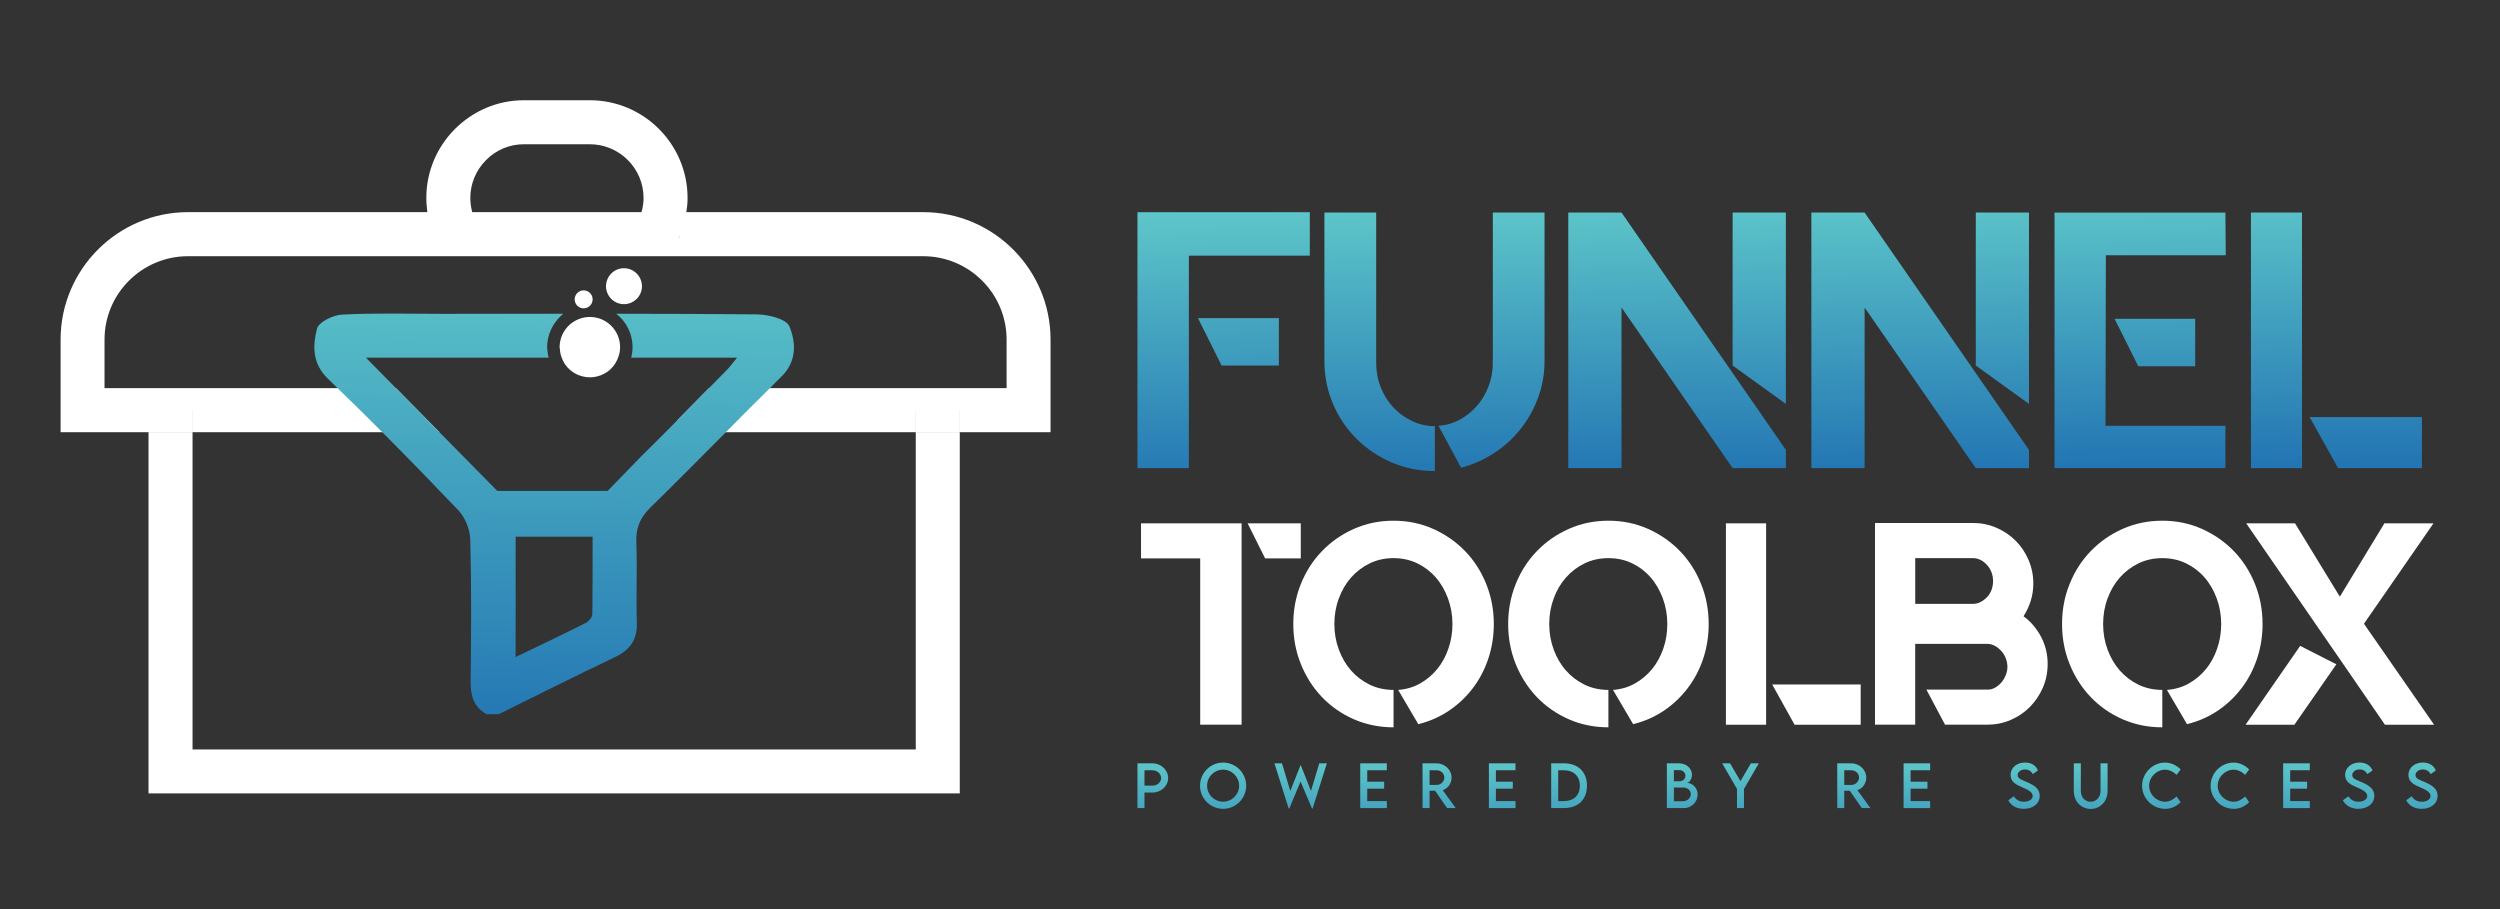
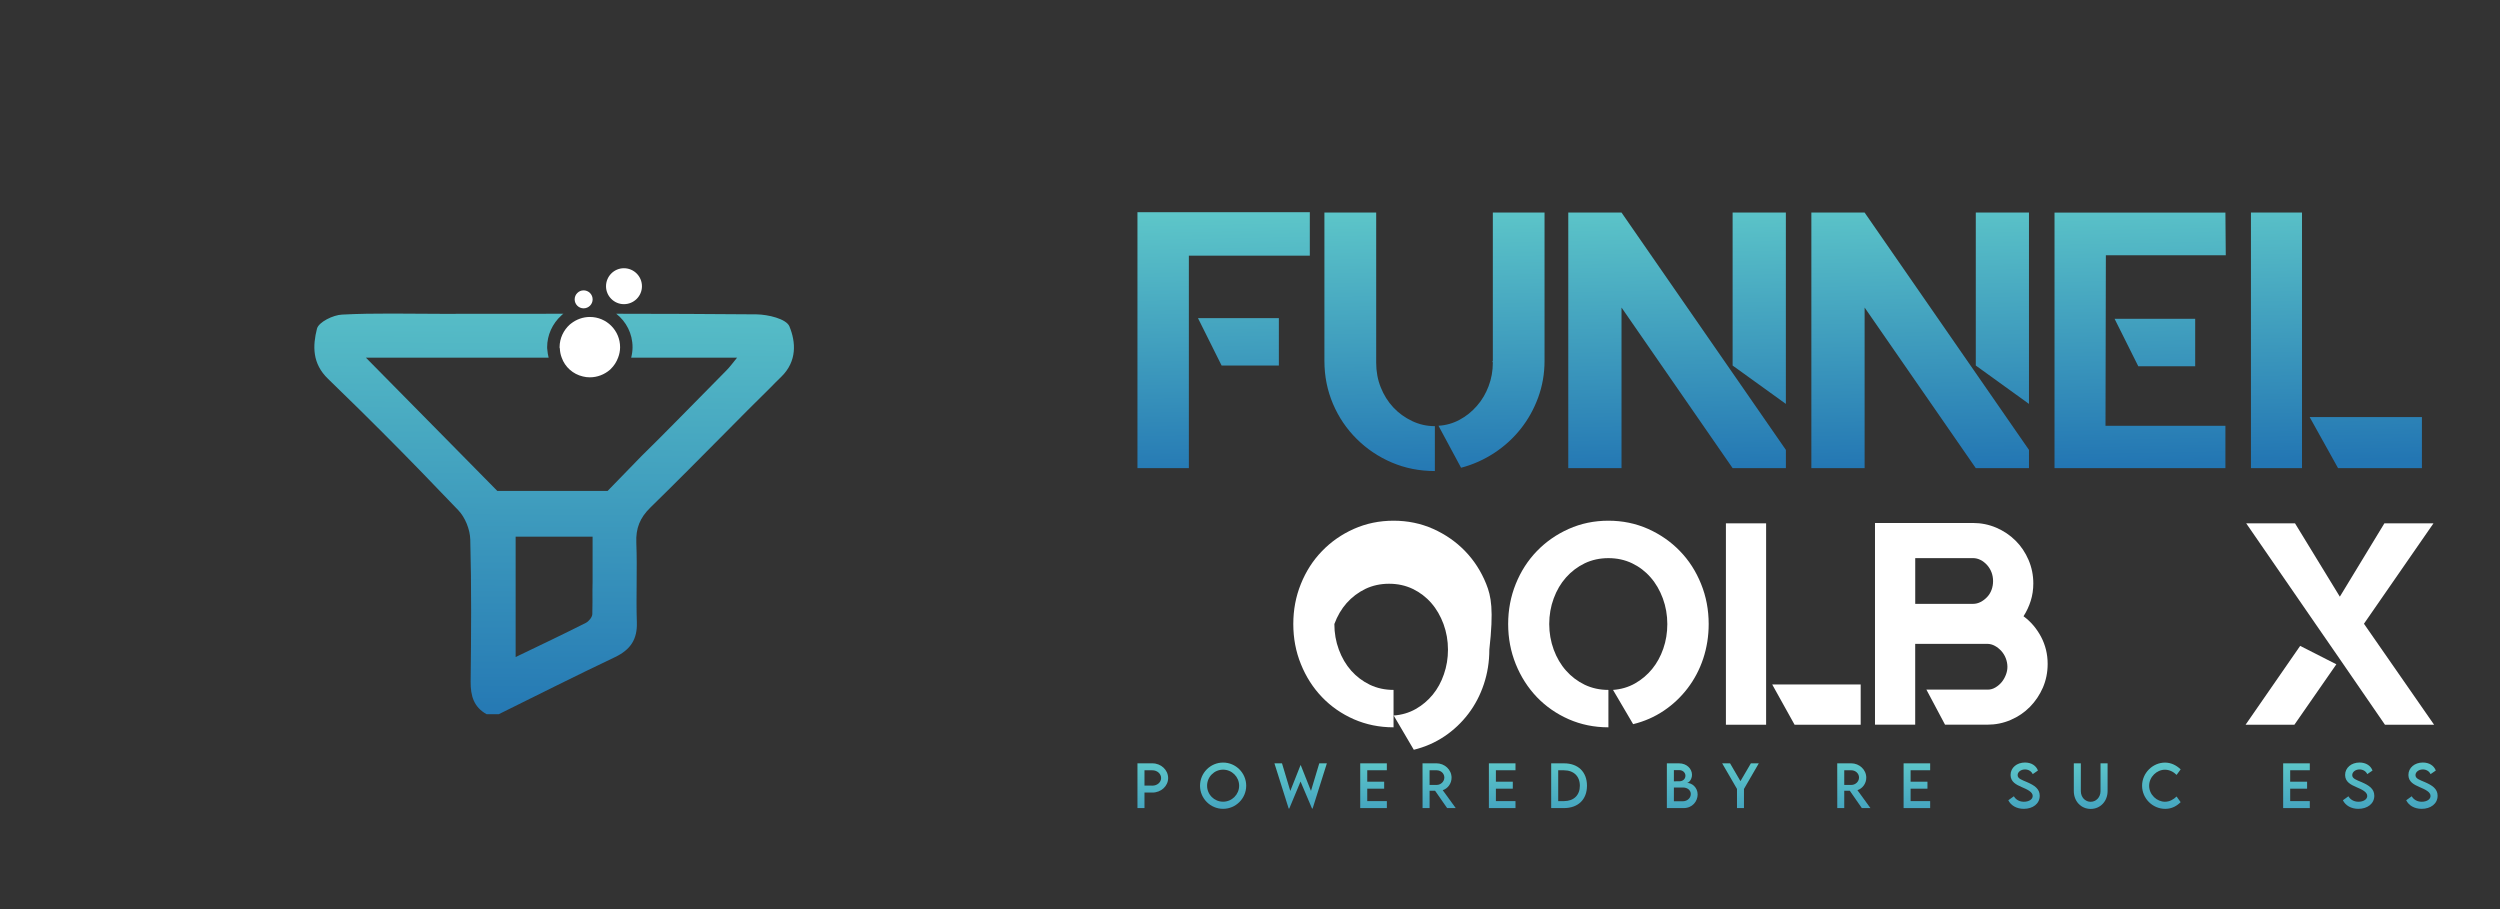
<svg xmlns="http://www.w3.org/2000/svg" version="1.1" id="Layer_1" x="0px" y="0px" viewBox="0 0 1100 400" style="enable-background:new 0 0 1100 400;" xml:space="preserve">
  <rect x="0" y="0" width="1100" height="400" fill="#333333" stroke="none" />
  <style type="text/css">
	.st0{fill:#FFFFFF;}
	.st1{fill:url(#SVGID_1_);}
	.st2{fill:url(#SVGID_00000106830383438351434160000008339766282405755535_);}
	.st3{fill:url(#SVGID_00000081607396063966969710000000071939186731645825_);}
	.st4{fill:url(#SVGID_00000163065077507106635070000000953499441436555965_);}
	.st5{fill:url(#SVGID_00000112592472671299738810000000006232633521733771_);}
	.st6{fill:url(#SVGID_00000106108666385209971530000011994607974387527614_);}
	.st7{fill:url(#SVGID_00000018945974024472986700000002979761187370699676_);}
	.st8{fill:url(#SVGID_00000154419924321269658170000000179732184816510600_);}
	.st9{fill:url(#SVGID_00000050647263668350759160000015457565339434660262_);}
	.st10{fill:url(#SVGID_00000042733346759991211530000011282347704829460156_);}
	.st11{fill:url(#SVGID_00000008830890545816622620000003994837829991126912_);}
	.st12{fill:url(#SVGID_00000000215438682439969670000012603183705045106572_);}
	.st13{fill:url(#SVGID_00000050621245205085006640000014692870492784129180_);}
	.st14{fill:url(#SVGID_00000047755100651635448920000005789575015129763989_);}
	.st15{fill:url(#SVGID_00000124125645517879799290000014221942019818731182_);}
	.st16{fill:url(#SVGID_00000116205630616086670190000001269154895113691822_);}
	.st17{fill:url(#SVGID_00000124841982422329166290000010739183066833750706_);}
	.st18{fill:url(#SVGID_00000116922001488813541520000006496855767898385282_);}
	.st19{fill:url(#SVGID_00000003819330877427771180000003661581789407857810_);}
	.st20{fill:url(#SVGID_00000063611163589256439200000018346107171694093759_);}
	.st21{fill:url(#SVGID_00000018940579660385759600000004548205589696999074_);}
	.st22{fill:url(#SVGID_00000083799495429696636490000002177351249396215469_);}
	.st23{fill:url(#SVGID_00000095300505576771819480000011219928479721697447_);}
	.st24{fill:url(#SVGID_00000080895554132720877830000011095019527676851887_);}
	.st25{fill:none;}
	.st26{fill:url(#SVGID_00000008833009706044014720000005869827263839622568_);}
</style>
  <g>
-     <path class="st0" d="M548.95,230.26l7.7,15.43h15.69v-15.43H548.95z M502.05,230.26v15.43h26.04v73.18h18.21v-88.61H502.05z" />
-     <path class="st0" d="M653.92,256.91c-2.23-5.53-5.34-10.35-9.29-14.43c-3.97-4.1-8.65-7.35-14.04-9.77   c-5.38-2.39-11.19-3.6-17.43-3.6c-6.24,0-12.06,1.21-17.45,3.6c-5.4,2.41-10.07,5.67-14.02,9.77c-3.97,4.08-7.06,8.9-9.29,14.43   c-2.25,5.53-3.35,11.41-3.35,17.66c0,6.25,1.1,12.14,3.35,17.66c2.23,5.53,5.32,10.37,9.29,14.51c3.95,4.12,8.63,7.37,14.02,9.74   c5.4,2.35,11.21,3.54,17.45,3.54v-16.46c-3.79,0-7.26-0.76-10.43-2.27c-3.15-1.53-5.9-3.6-8.22-6.21   c-2.31-2.61-4.11-5.71-5.42-9.24c-1.32-3.56-1.97-7.31-1.97-11.27c0-3.96,0.64-7.72,1.97-11.27c1.3-3.54,3.11-6.63,5.42-9.24   c2.33-2.61,5.08-4.68,8.22-6.21c3.17-1.51,6.64-2.27,10.43-2.27c3.79,0,7.26,0.76,10.43,2.27c3.15,1.53,5.88,3.6,8.14,6.21   c2.29,2.61,4.07,5.71,5.38,9.24c1.3,3.56,1.97,7.31,1.97,11.27c0,3.8-0.6,7.41-1.79,10.83c-1.16,3.42-2.81,6.41-4.91,8.98   c-2.11,2.57-4.61,4.68-7.52,6.33c-2.91,1.65-6.14,2.59-9.67,2.85l8.85,15.07c4.87-1.19,9.37-3.15,13.46-5.89   c4.09-2.75,7.6-6.07,10.55-9.95c2.95-3.88,5.22-8.22,6.82-13.04c1.6-4.8,2.41-9.87,2.41-15.19   C657.27,268.32,656.15,262.43,653.92,256.91z" />
+     <path class="st0" d="M653.92,256.91c-2.23-5.53-5.34-10.35-9.29-14.43c-3.97-4.1-8.65-7.35-14.04-9.77   c-5.38-2.39-11.19-3.6-17.43-3.6c-6.24,0-12.06,1.21-17.45,3.6c-5.4,2.41-10.07,5.67-14.02,9.77c-3.97,4.08-7.06,8.9-9.29,14.43   c-2.25,5.53-3.35,11.41-3.35,17.66c0,6.25,1.1,12.14,3.35,17.66c2.23,5.53,5.32,10.37,9.29,14.51c3.95,4.12,8.63,7.37,14.02,9.74   c5.4,2.35,11.21,3.54,17.45,3.54v-16.46c-3.79,0-7.26-0.76-10.43-2.27c-3.15-1.53-5.9-3.6-8.22-6.21   c-2.31-2.61-4.11-5.71-5.42-9.24c-1.32-3.56-1.97-7.31-1.97-11.27c1.3-3.54,3.11-6.63,5.42-9.24   c2.33-2.61,5.08-4.68,8.22-6.21c3.17-1.51,6.64-2.27,10.43-2.27c3.79,0,7.26,0.76,10.43,2.27c3.15,1.53,5.88,3.6,8.14,6.21   c2.29,2.61,4.07,5.71,5.38,9.24c1.3,3.56,1.97,7.31,1.97,11.27c0,3.8-0.6,7.41-1.79,10.83c-1.16,3.42-2.81,6.41-4.91,8.98   c-2.11,2.57-4.61,4.68-7.52,6.33c-2.91,1.65-6.14,2.59-9.67,2.85l8.85,15.07c4.87-1.19,9.37-3.15,13.46-5.89   c4.09-2.75,7.6-6.07,10.55-9.95c2.95-3.88,5.22-8.22,6.82-13.04c1.6-4.8,2.41-9.87,2.41-15.19   C657.27,268.32,656.15,262.43,653.92,256.91z" />
    <path class="st0" d="M748.46,256.91c-2.23-5.53-5.32-10.35-9.29-14.43c-3.95-4.1-8.63-7.35-14.02-9.77   c-5.4-2.39-11.21-3.6-17.45-3.6c-6.24,0-12.06,1.21-17.43,3.6c-5.4,2.41-10.07,5.67-14.04,9.77c-3.95,4.08-7.06,8.9-9.29,14.43   s-3.35,11.41-3.35,17.66c0,6.25,1.12,12.14,3.35,17.66s5.34,10.37,9.29,14.51c3.97,4.12,8.65,7.37,14.04,9.74   c5.38,2.35,11.19,3.54,17.43,3.54v-16.46c-3.79,0-7.26-0.76-10.43-2.27c-3.15-1.53-5.9-3.6-8.2-6.21   c-2.33-2.61-4.13-5.71-5.44-9.24c-1.3-3.56-1.97-7.31-1.97-11.27c0-3.96,0.66-7.72,1.97-11.27c1.3-3.54,3.11-6.63,5.44-9.24   c2.31-2.61,5.06-4.68,8.2-6.21c3.17-1.51,6.64-2.27,10.43-2.27c3.79,0,7.28,0.76,10.43,2.27c3.17,1.53,5.88,3.6,8.14,6.21   c2.29,2.61,4.07,5.71,5.38,9.24c1.3,3.56,1.97,7.31,1.97,11.27c0,3.8-0.58,7.41-1.77,10.83c-1.18,3.42-2.83,6.41-4.93,8.98   c-2.11,2.57-4.61,4.68-7.52,6.33c-2.91,1.65-6.14,2.59-9.67,2.85l8.85,15.07c4.89-1.19,9.37-3.15,13.46-5.89   c4.09-2.75,7.6-6.07,10.55-9.95c2.95-3.88,5.24-8.22,6.84-13.04c1.58-4.8,2.39-9.87,2.39-15.19   C751.81,268.32,750.71,262.43,748.46,256.91z" />
    <path class="st0" d="M779.76,301.15l9.85,17.72h29.09v-17.72H779.76z M759.4,230.26v88.61h17.69v-88.61H759.4z" />
    <path class="st0" d="M898.07,280.19c-1.95-3.66-4.51-6.69-7.72-9.04c1.36-2.11,2.41-4.38,3.17-6.77c0.76-2.41,1.14-4.96,1.14-7.68   c0-3.62-0.7-7.05-2.09-10.31c-1.4-3.26-3.29-6.09-5.7-8.48c-2.41-2.41-5.22-4.3-8.47-5.71c-3.25-1.39-6.68-2.09-10.31-2.09h-43.09   v88.75h17.69v-35.56h31.71c1.18,0,2.31,0.3,3.35,0.88c1.06,0.58,2.01,1.35,2.85,2.27c0.84,0.94,1.5,2.01,1.97,3.24   c0.46,1.23,0.7,2.47,0.7,3.74c0,1.19-0.24,2.37-0.7,3.54c-0.46,1.19-1.08,2.25-1.83,3.17c-0.76,0.92-1.69,1.71-2.73,2.33   c-1.06,0.64-2.17,0.96-3.35,0.96h-27.04l8.2,15.43h18.58c3.63,0,7.06-0.68,10.31-2.09c3.25-1.39,6.06-3.3,8.47-5.75   s4.29-5.28,5.7-8.48c1.38-3.22,2.09-6.67,2.09-10.39C900.98,287.87,900,283.87,898.07,280.19z M876.27,259.56   c-0.46,1.23-1.12,2.29-1.97,3.17c-0.84,0.88-1.79,1.61-2.85,2.15c-1.04,0.54-2.17,0.82-3.35,0.82h-25.4v-20.13h25.4   c1.18,0,2.31,0.28,3.35,0.82c1.06,0.54,2.01,1.29,2.85,2.21c0.84,0.94,1.5,2.01,1.97,3.24c0.46,1.23,0.68,2.51,0.68,3.86   C876.95,257.05,876.73,258.33,876.27,259.56z" />
-     <path class="st0" d="M992.17,256.91c-2.23-5.53-5.34-10.35-9.29-14.43c-3.97-4.1-8.65-7.35-14.04-9.77   c-5.38-2.39-11.19-3.6-17.43-3.6c-6.24,0-12.06,1.21-17.45,3.6c-5.4,2.41-10.07,5.67-14.02,9.77c-3.97,4.08-7.06,8.9-9.29,14.43   c-2.25,5.53-3.35,11.41-3.35,17.66c0,6.25,1.1,12.14,3.35,17.66c2.23,5.53,5.32,10.37,9.29,14.51c3.95,4.12,8.63,7.37,14.02,9.74   c5.4,2.35,11.21,3.54,17.45,3.54v-16.46c-3.79,0-7.26-0.76-10.43-2.27c-3.15-1.53-5.9-3.6-8.22-6.21   c-2.31-2.61-4.11-5.71-5.42-9.24c-1.32-3.56-1.97-7.31-1.97-11.27c0-3.96,0.64-7.72,1.97-11.27c1.3-3.54,3.11-6.63,5.42-9.24   c2.33-2.61,5.08-4.68,8.22-6.21c3.17-1.51,6.64-2.27,10.43-2.27c3.79,0,7.26,0.76,10.43,2.27c3.15,1.53,5.88,3.6,8.14,6.21   c2.29,2.61,4.07,5.71,5.38,9.24c1.3,3.56,1.97,7.31,1.97,11.27c0,3.8-0.6,7.41-1.79,10.83c-1.16,3.42-2.81,6.41-4.91,8.98   c-2.11,2.57-4.61,4.68-7.52,6.33c-2.91,1.65-6.14,2.59-9.67,2.85l8.85,15.07c4.87-1.19,9.37-3.15,13.46-5.89   c4.09-2.75,7.6-6.07,10.55-9.95c2.95-3.88,5.22-8.22,6.82-13.04c1.6-4.8,2.41-9.87,2.41-15.19   C995.52,268.32,994.4,262.43,992.17,256.91z" />
    <path class="st0" d="M1040.14,274.45l30.59-44.18h-21.6l-19.6,32.27l-19.72-32.27h-21.48l30.45,44.18l10.75,15.57l19.84,28.85   h21.62L1040.14,274.45z M1012.07,284.19l-24.01,34.68h21.48l18.46-26.58L1012.07,284.19z" />
  </g>
  <g>
    <linearGradient id="SVGID_1_" gradientUnits="userSpaceOnUse" x1="507.233" y1="335.517" x2="507.233" y2="385.023">
      <stop offset="0" style="stop-color:#5DC6C9" />
      <stop offset="1" style="stop-color:#2376B3" />
    </linearGradient>
    <path class="st1" d="M507.06,335.87h-6.58v19.69h3.09v-6.83h3.49c3.81,0,6.92-2.85,6.92-6.37   C513.98,338.78,510.87,335.87,507.06,335.87z M507.06,345.68l-3.49-0.02v-6.73h3.49c2.11,0,3.83,1.53,3.83,3.42   C510.89,344.19,509.17,345.7,507.06,345.68z" />
    <linearGradient id="SVGID_00000182522840959944261360000002549901626577802414_" gradientUnits="userSpaceOnUse" x1="538.165" y1="335.529" x2="538.165" y2="385.042">
      <stop offset="0" style="stop-color:#5DC6C9" />
      <stop offset="1" style="stop-color:#2376B3" />
    </linearGradient>
    <path style="fill:url(#SVGID_00000182522840959944261360000002549901626577802414_);" d="M538.16,335.53   c-5.6,0-10.15,4.58-10.15,10.21c0,5.57,4.55,10.15,10.15,10.15c5.6,0,10.17-4.58,10.17-10.15   C548.33,340.11,543.75,335.53,538.16,335.53z M538.16,352.75c-3.89,0-7.04-3.15-7.04-7.03c0-3.9,3.15-7.07,7.04-7.07   c3.87,0,7.06,3.17,7.06,7.07C545.22,349.59,542.03,352.75,538.16,352.75z" />
    <linearGradient id="SVGID_00000017516213043760987740000000600405216625614265_" gradientUnits="userSpaceOnUse" x1="572.277" y1="335.517" x2="572.277" y2="385.017">
      <stop offset="0" style="stop-color:#5DC6C9" />
      <stop offset="1" style="stop-color:#2376B3" />
    </linearGradient>
    <path style="fill:url(#SVGID_00000017516213043760987740000000600405216625614265_);" d="M580.48,335.87l-3.65,12.14l-4.49-11.31   h-0.12l-4.49,11.33l-3.65-12.16h-3.33l6.26,19.87h0.28l4.95-11.87l5.04,11.87h0.28l6.26-19.87H580.48z" />
    <linearGradient id="SVGID_00000000192392550791005000000009201422480466709172_" gradientUnits="userSpaceOnUse" x1="604.353" y1="335.517" x2="604.353" y2="385.023">
      <stop offset="0" style="stop-color:#5DC6C9" />
      <stop offset="1" style="stop-color:#2376B3" />
    </linearGradient>
    <path style="fill:url(#SVGID_00000000192392550791005000000009201422480466709172_);" d="M610.21,338.9v-3.03H598.5v19.69h11.72   v-3.07h-8.63v-5.47h7.44v-3.07h-7.44v-5.04H610.21z" />
    <linearGradient id="SVGID_00000057829402897247305070000017769104506742528393_" gradientUnits="userSpaceOnUse" x1="633.22" y1="335.517" x2="633.22" y2="385.023">
      <stop offset="0" style="stop-color:#5DC6C9" />
      <stop offset="1" style="stop-color:#2376B3" />
    </linearGradient>
    <path style="fill:url(#SVGID_00000057829402897247305070000017769104506742528393_);" d="M634.8,347.68   c2.27-0.74,3.89-2.95,3.89-5.49c0-3.52-3.01-6.33-6.66-6.33h-6.12l0.02,19.69h3.09v-7.63h2.41l5.3,7.63h3.79L634.8,347.68z    M632.12,345.37h-3.11v-6.45h3.11c1.83,0,3.39,1.37,3.39,3.19C635.51,343.89,633.96,345.37,632.12,345.37z" />
    <linearGradient id="SVGID_00000077303598585156526530000002502834323410827650_" gradientUnits="userSpaceOnUse" x1="660.963" y1="335.517" x2="660.963" y2="385.023">
      <stop offset="0" style="stop-color:#5DC6C9" />
      <stop offset="1" style="stop-color:#2376B3" />
    </linearGradient>
    <path style="fill:url(#SVGID_00000077303598585156526530000002502834323410827650_);" d="M666.82,338.9v-3.03h-11.71v19.69h11.71   v-3.07h-8.63v-5.47h7.44v-3.07h-7.44v-5.04H666.82z" />
    <linearGradient id="SVGID_00000095300242294965487620000012767588621207081900_" gradientUnits="userSpaceOnUse" x1="690.401" y1="335.517" x2="690.401" y2="385.023">
      <stop offset="0" style="stop-color:#5DC6C9" />
      <stop offset="1" style="stop-color:#2376B3" />
    </linearGradient>
    <path style="fill:url(#SVGID_00000095300242294965487620000012767588621207081900_);" d="M688.12,335.87h-5.6v19.69h5.6   c6.26,0,10.15-3.78,10.15-9.83C698.27,339.65,694.38,335.85,688.12,335.87z M688.16,352.49h-2.55v-13.56h2.51   c4.31,0,7.02,2.61,7.02,6.79C695.15,349.87,692.46,352.49,688.16,352.49z" />
    <linearGradient id="SVGID_00000008845325946271934190000008315294805258572434_" gradientUnits="userSpaceOnUse" x1="740.19" y1="335.517" x2="740.19" y2="385.023">
      <stop offset="0" style="stop-color:#5DC6C9" />
      <stop offset="1" style="stop-color:#2376B3" />
    </linearGradient>
    <path style="fill:url(#SVGID_00000008845325946271934190000008315294805258572434_);" d="M742.27,344.47   c0.74,0,2.21-1.43,2.21-3.56c0-2.61-2.29-5.04-5.68-5.04h-5.38v19.69h7.36c3.91,0,6.18-2.99,6.18-6.01   C746.96,346.5,744.47,344.47,742.27,344.47z M736.51,338.86h2.47c1.38,0,2.61,1.06,2.61,2.45c0,1.41-1.12,2.47-2.65,2.45   l-2.43,0.02V338.86z M740.5,352.55h-3.99v-6.05h3.95c2.23,0,3.49,1.37,3.49,2.85C743.95,351.26,742.27,352.55,740.5,352.55z" />
    <linearGradient id="SVGID_00000095328152153006813280000000643259261029318785_" gradientUnits="userSpaceOnUse" x1="765.807" y1="335.517" x2="765.807" y2="385.023">
      <stop offset="0" style="stop-color:#5DC6C9" />
      <stop offset="1" style="stop-color:#2376B3" />
    </linearGradient>
    <path style="fill:url(#SVGID_00000095328152153006813280000000643259261029318785_);" d="M770.39,335.87l-4.59,7.84l-4.57-7.84   h-3.47l6.52,11.27v8.42h3.07v-8.42l6.52-11.27H770.39z" />
    <linearGradient id="SVGID_00000078723387467834993940000014247537687290474674_" gradientUnits="userSpaceOnUse" x1="815.686" y1="335.517" x2="815.686" y2="385.023">
      <stop offset="0" style="stop-color:#5DC6C9" />
      <stop offset="1" style="stop-color:#2376B3" />
    </linearGradient>
    <path style="fill:url(#SVGID_00000078723387467834993940000014247537687290474674_);" d="M817.27,347.68   c2.25-0.74,3.89-2.95,3.89-5.49c0-3.52-3.01-6.33-6.66-6.33h-6.12l0.02,19.69h3.07v-7.63h2.43l5.3,7.63h3.79L817.27,347.68z    M814.56,345.37h-3.09v-6.45h3.09c1.83,0,3.41,1.37,3.41,3.19C817.97,343.89,816.43,345.37,814.56,345.37z" />
    <linearGradient id="SVGID_00000059305312517928773270000015767277973943616170_" gradientUnits="userSpaceOnUse" x1="843.419" y1="335.517" x2="843.419" y2="385.023">
      <stop offset="0" style="stop-color:#5DC6C9" />
      <stop offset="1" style="stop-color:#2376B3" />
    </linearGradient>
    <path style="fill:url(#SVGID_00000059305312517928773270000015767277973943616170_);" d="M849.27,338.9v-3.03h-11.69v19.69h11.69   v-3.07h-8.61v-5.47h7.42v-3.07h-7.42v-5.04H849.27z" />
    <linearGradient id="SVGID_00000109725907679118009290000015697400243485946023_" gradientUnits="userSpaceOnUse" x1="890.58" y1="335.508" x2="890.58" y2="385.012">
      <stop offset="0" style="stop-color:#5DC6C9" />
      <stop offset="1" style="stop-color:#2376B3" />
    </linearGradient>
    <path style="fill:url(#SVGID_00000109725907679118009290000015697400243485946023_);" d="M891.97,344.17   c-2.39-1.02-4.21-1.57-4.21-3.11c0-1.39,1.44-2.51,3.25-2.51c1.42,0,2.79,0.74,3.39,2.07l2.29-1.59c-0.8-2.15-2.89-3.52-5.7-3.52   c-3.55,0-6.34,2.25-6.34,5.47c0,3.09,2.57,4.3,4.87,5.32c2.29,0.98,4.87,2.09,4.87,3.92c0,1.49-1.66,2.55-3.87,2.55   c-1.91,0-3.53-0.88-4.41-2.41l-2.45,1.75c1.12,2.27,3.59,3.78,6.82,3.78c3.99,0,7-2.25,7-5.75   C897.49,347.04,895.08,345.54,891.97,344.17z" />
    <linearGradient id="SVGID_00000149359046083141072780000007225910962810730898_" gradientUnits="userSpaceOnUse" x1="919.908" y1="335.517" x2="919.908" y2="385.011">
      <stop offset="0" style="stop-color:#5DC6C9" />
      <stop offset="1" style="stop-color:#2376B3" />
    </linearGradient>
    <path style="fill:url(#SVGID_00000149359046083141072780000007225910962810730898_);" d="M924.23,335.87v12.22   c0,2.71-1.95,4.7-4.35,4.7c-2.39,0-4.31-1.99-4.31-4.7v-12.22h-3.09v12.22c0,4.52,3.23,7.84,7.42,7.84c4.19,0,7.44-3.32,7.44-7.84   v-12.22H924.23z" />
    <linearGradient id="SVGID_00000173134403274217378610000006776094168602612652_" gradientUnits="userSpaceOnUse" x1="950.991" y1="335.529" x2="950.991" y2="385.042">
      <stop offset="0" style="stop-color:#5DC6C9" />
      <stop offset="1" style="stop-color:#2376B3" />
    </linearGradient>
    <path style="fill:url(#SVGID_00000173134403274217378610000006776094168602612652_);" d="M952.6,352.77   c-3.53,0-6.98-3.05-6.98-7.03c0-3.94,3.41-7.07,6.96-7.07c1.95,0,3.73,0.9,5.12,2.29l1.79-2.43c-1.93-1.87-4.27-2.97-6.84-2.99   c-5.52,0-10.13,4.64-10.13,10.19c0,5.57,4.61,10.17,10.19,10.17c2.93,0,5.08-1.29,6.78-2.95l-1.79-2.49   C956.35,351.76,954.6,352.77,952.6,352.77z" />
    <linearGradient id="SVGID_00000004527436781475669450000012593874078104841352_" gradientUnits="userSpaceOnUse" x1="981.141" y1="335.529" x2="981.141" y2="385.042">
      <stop offset="0" style="stop-color:#5DC6C9" />
      <stop offset="1" style="stop-color:#2376B3" />
    </linearGradient>
-     <path style="fill:url(#SVGID_00000004527436781475669450000012593874078104841352_);" d="M982.77,352.77   c-3.53,0-6.98-3.05-6.98-7.03c0-3.94,3.39-7.07,6.96-7.07c1.93,0,3.71,0.9,5.1,2.29l1.79-2.43c-1.93-1.87-4.27-2.97-6.82-2.99   c-5.54,0-10.15,4.64-10.15,10.19c0,5.57,4.61,10.17,10.19,10.17c2.93,0,5.1-1.29,6.78-2.95l-1.77-2.49   C986.5,351.76,984.77,352.77,982.77,352.77z" />
    <linearGradient id="SVGID_00000156557402164338486740000006243113343771279496_" gradientUnits="userSpaceOnUse" x1="1010.449" y1="335.517" x2="1010.449" y2="385.023">
      <stop offset="0" style="stop-color:#5DC6C9" />
      <stop offset="1" style="stop-color:#2376B3" />
    </linearGradient>
    <path style="fill:url(#SVGID_00000156557402164338486740000006243113343771279496_);" d="M1016.31,338.9v-3.03h-11.72v19.69h11.72   v-3.07h-8.63v-5.47h7.44v-3.07h-7.44v-5.04H1016.31z" />
    <linearGradient id="SVGID_00000016057310708146841230000001894711350597986717_" gradientUnits="userSpaceOnUse" x1="1037.801" y1="335.508" x2="1037.801" y2="385.012">
      <stop offset="0" style="stop-color:#5DC6C9" />
      <stop offset="1" style="stop-color:#2376B3" />
    </linearGradient>
    <path style="fill:url(#SVGID_00000016057310708146841230000001894711350597986717_);" d="M1039.17,344.17   c-2.39-1.02-4.19-1.57-4.19-3.11c0-1.39,1.42-2.51,3.23-2.51c1.42,0,2.79,0.74,3.39,2.07l2.31-1.59c-0.8-2.15-2.91-3.52-5.72-3.52   c-3.53,0-6.34,2.25-6.34,5.47c0,3.09,2.57,4.3,4.87,5.32c2.29,0.98,4.87,2.09,4.87,3.92c0,1.49-1.67,2.55-3.87,2.55   c-1.89,0-3.53-0.88-4.41-2.41l-2.43,1.75c1.12,2.27,3.57,3.78,6.8,3.78c3.99,0,7.02-2.25,7.02-5.75   C1044.71,347.04,1042.28,345.54,1039.17,344.17z" />
    <linearGradient id="SVGID_00000049206736741650827250000018042757911763430579_" gradientUnits="userSpaceOnUse" x1="1065.644" y1="335.508" x2="1065.644" y2="385.012">
      <stop offset="0" style="stop-color:#5DC6C9" />
      <stop offset="1" style="stop-color:#2376B3" />
    </linearGradient>
    <path style="fill:url(#SVGID_00000049206736741650827250000018042757911763430579_);" d="M1067.02,344.17   c-2.39-1.02-4.21-1.57-4.21-3.11c0-1.39,1.44-2.51,3.25-2.51c1.42,0,2.79,0.74,3.39,2.07l2.31-1.59c-0.82-2.15-2.91-3.52-5.72-3.52   c-3.53,0-6.34,2.25-6.34,5.47c0,3.09,2.57,4.3,4.87,5.32c2.29,0.98,4.87,2.09,4.87,3.92c0,1.49-1.66,2.55-3.87,2.55   c-1.89,0-3.53-0.88-4.41-2.41l-2.43,1.75c1.12,2.27,3.57,3.78,6.8,3.78c3.99,0,7.02-2.25,7.02-5.75   C1072.55,347.04,1070.13,345.54,1067.02,344.17z" />
  </g>
  <g>
    <linearGradient id="SVGID_00000174603646141200623020000006968854296999740327_" gradientUnits="userSpaceOnUse" x1="537.251" y1="93.676" x2="539.698" y2="212.738">
      <stop offset="0" style="stop-color:#5DC6C9" />
      <stop offset="1" style="stop-color:#2376B3" />
    </linearGradient>
    <path style="fill:url(#SVGID_00000174603646141200623020000006968854296999740327_);" d="M527.11,139.98l10.4,20.86h25.19v-20.86   H527.11z M500.48,93.37v112.62h22.62V112.5h53.22V93.37H500.48z" />
    <linearGradient id="SVGID_00000049197634534351288740000011248732138643955902_" gradientUnits="userSpaceOnUse" x1="630.46" y1="91.763" x2="632.907" y2="210.807">
      <stop offset="0" style="stop-color:#5DC6C9" />
      <stop offset="1" style="stop-color:#2376B3" />
    </linearGradient>
    <path style="fill:url(#SVGID_00000049197634534351288740000011248732138643955902_);" d="M656.85,93.53v64.83   c0,0.59-0.03,0.78-0.1,0.55c-0.07-0.2-0.07-0.16-0.07,0.16c0,0.1,0,0.2,0.07,0.23c0.07,0.07,0.1,0.16,0.1,0.26   c0,3.62-0.62,7.08-1.86,10.35c-1.24,3.26-2.93,6.17-5.15,8.68c-2.18,2.51-4.73,4.57-7.59,6.1c-2.9,1.57-6,2.45-9.32,2.64   l9.94,18.48c5.25-1.37,10.1-3.56,14.6-6.5c4.5-2.94,8.38-6.5,11.64-10.61c3.26-4.11,5.83-8.72,7.69-13.81s2.8-10.48,2.8-16.16   V93.53H656.85z M621.33,185.26c-3.16-1.5-5.93-3.49-8.28-6.01c-2.35-2.51-4.2-5.48-5.54-8.85c-1.34-3.36-1.99-6.99-1.99-10.84   V93.53h-22.78v65.22c0,6.76,1.27,13.09,3.78,18.97s6,11.03,10.43,15.41c4.43,4.41,9.58,7.87,15.45,10.38   c5.9,2.51,12.19,3.75,18.94,3.75v-19.75C627.82,187.51,624.46,186.76,621.33,185.26z" />
    <linearGradient id="SVGID_00000080205030072274190650000008930462269077362108_" gradientUnits="userSpaceOnUse" x1="736.672" y1="89.577" x2="739.118" y2="208.631">
      <stop offset="0" style="stop-color:#5DC6C9" />
      <stop offset="1" style="stop-color:#2376B3" />
    </linearGradient>
    <path style="fill:url(#SVGID_00000080205030072274190650000008930462269077362108_);" d="M762.35,93.53v67.31l23.43,16.88V93.53   H762.35z M713.47,93.53h-23.43v112.46h23.43v-70.67l48.89,70.67h23.43v-8.03L713.47,93.53z" />
    <linearGradient id="SVGID_00000182494205429398527680000013305092255487010701_" gradientUnits="userSpaceOnUse" x1="843.59" y1="87.376" x2="846.037" y2="206.43">
      <stop offset="0" style="stop-color:#5DC6C9" />
      <stop offset="1" style="stop-color:#2376B3" />
    </linearGradient>
    <path style="fill:url(#SVGID_00000182494205429398527680000013305092255487010701_);" d="M869.35,93.53v67.31l23.4,16.88V93.53   H869.35z M820.43,93.53H797v112.46h23.43v-70.67l48.92,70.67h23.4v-8.03L820.43,93.53z" />
    <linearGradient id="SVGID_00000000210496383189105860000007843915356065842833_" gradientUnits="userSpaceOnUse" x1="940.264" y1="85.386" x2="942.71" y2="204.44">
      <stop offset="0" style="stop-color:#5DC6C9" />
      <stop offset="1" style="stop-color:#2376B3" />
    </linearGradient>
    <path style="fill:url(#SVGID_00000000210496383189105860000007843915356065842833_);" d="M930.42,140.28l10.43,20.89h25.03v-20.89   H930.42z M926.58,112.33h52.76l-0.16-18.8h-75.19v112.46h75.19v-18.64h-52.76L926.58,112.33z" />
    <linearGradient id="SVGID_00000027568918861185371380000002592176313926441374_" gradientUnits="userSpaceOnUse" x1="1025.751" y1="83.627" x2="1028.197" y2="202.681">
      <stop offset="0" style="stop-color:#5DC6C9" />
      <stop offset="1" style="stop-color:#2376B3" />
    </linearGradient>
    <path style="fill:url(#SVGID_00000027568918861185371380000002592176313926441374_);" d="M1016.24,183.5l12.51,22.49h36.89V183.5   H1016.24z M990.42,93.53v112.46h22.46V93.53H990.42z" />
  </g>
  <g>
    <g>
      <path class="st25" d="M280.47,97.95c-0.08,0.14-0.14,0.31-0.23,0.45l-0.02-0.02C280.31,98.24,280.39,98.1,280.47,97.95z" />
      <polygon class="st25" points="192.82,107.7 196.25,105.82 192.82,107.7   " />
      <polygon class="st25" points="84.71,180.49 84.71,190.17 65.36,190.17 65.36,190.15 84.69,190.15 84.69,180.49   " />
      <path class="st25" d="M188.06,93.37c0.08,0.52,0.2,1.02,0.3,1.54C188.26,94.39,188.14,93.88,188.06,93.37L188.06,93.37z" />
      <path class="st25" d="M283.16,87.1c0,2.14-0.33,4.26-0.9,6.25h-74.48c-0.51-1.99-0.84-4.11-0.84-6.25    c0-6.25,2.45-12.13,6.91-16.65c4.46-4.5,10.38-6.97,16.65-6.97h29.05C272.51,63.48,283.16,74.07,283.16,87.1z" />
      <path class="st25" d="M299.3,103.24c-0.12,0.35-0.25,0.72-0.39,1.07c-0.16,0.33-0.33,0.66-0.49,0.99    C298.72,104.61,299.03,103.91,299.3,103.24z" />
-       <path class="st0" d="M406.16,93.34H302c0.33-2.06,0.53-4.17,0.53-6.25c0-23.68-19.3-42.98-42.98-42.98H230.5    c-11.43,0-22.2,4.52-30.4,12.72c-8.06,8.14-12.52,18.91-12.52,30.26c0,2.08,0.21,4.19,0.45,6.25H82.74    c-30.94,0-56.08,25.2-56.08,56.08v40.74h38.69v158.94H422.3V190.16h-19.36v139.6H84.72v-139.6H65.37v-0.02h19.32v-9.66h0.02v9.68    h108.62l-19.12-19.38H45.99v-21.36c0-20.27,16.49-36.69,36.76-36.69h323.42c20.25,0,36.73,16.42,36.73,36.69v21.36H311.97    l-0.02,0.02c-4.67,4.71-9.29,9.46-13.96,14.16c0.66,1.77,1.48,3.52,2.41,5.2h102.52v-9.68h0.02v9.66h19.36v-9.66h0.02v9.68h39.92    v-40.74C462.24,118.54,437.1,93.34,406.16,93.34z M280.25,98.4l-0.02-0.02c0.08-0.14,0.16-0.29,0.25-0.43    C280.39,98.09,280.33,98.25,280.25,98.4z M282.26,93.34h-74.48c-0.51-1.99-0.84-4.11-0.84-6.25c0-6.25,2.45-12.13,6.91-16.65    c4.46-4.5,10.38-6.97,16.65-6.97h29.05c12.97,0,23.62,10.59,23.62,23.62C283.17,89.23,282.84,91.35,282.26,93.34z M298.92,104.3    c-0.16,0.33-0.33,0.66-0.49,0.99c0.31-0.68,0.62-1.38,0.88-2.06C299.18,103.58,299.06,103.95,298.92,104.3z" />
      <path class="st0" d="M250.71,142.8c-2.74,2.47-4.49,6.03-4.49,9.97c0,0.16,0,0.38,0.11,0.55c0.05,1.42,0.33,2.79,0.82,4.05    c1.43,4.11,4.98,7.28,9.31,8.27c0.99,0.27,2.03,0.38,3.07,0.38c3.34,0,6.46-1.26,8.87-3.34l0.33-0.33    c1.42-1.37,2.52-3.07,3.23-4.98c0.55-1.42,0.88-3.01,0.88-4.6c0-7.34-5.92-13.31-13.31-13.31c-3.07,0-5.97,1.1-8.27,2.9    C251.09,142.48,250.88,142.64,250.71,142.8z" />
      <path class="st0" d="M282.46,125.96c0-4.39-3.55-7.94-7.94-7.94c-4.32,0-7.87,3.55-7.87,7.94c0,4.32,3.55,7.87,7.87,7.87    C278.91,133.84,282.46,130.29,282.46,125.96z" />
      <path class="st0" d="M260.76,131.73c0-2.19-1.77-3.97-3.97-3.97c-2.16,0-3.94,1.77-3.94,3.97c0,2.16,1.77,3.94,3.94,3.94    C258.98,135.67,260.76,133.9,260.76,131.73z" />
    </g>
    <linearGradient id="SVGID_00000035490599988052297210000005906276217082419600_" gradientUnits="userSpaceOnUse" x1="244.063" y1="113.338" x2="242.845" y2="321.525">
      <stop offset="0" style="stop-color:#5DC6C9" />
      <stop offset="1" style="stop-color:#2376B3" />
    </linearGradient>
    <path style="fill:url(#SVGID_00000035490599988052297210000005906276217082419600_);" d="M347.33,143.58   c-1.38-3.29-9.41-5.2-14.47-5.26c-20.58-0.16-41.11-0.27-61.71-0.27c4.38,3.43,7.17,8.76,7.17,14.72c0,1.58-0.23,3.12-0.6,4.6h46.6   c-1.87,2.24-3.12,4.05-4.67,5.59c-2.57,2.63-5.12,5.18-7.69,7.81l-0.02,0.02c-4.67,4.71-9.29,9.46-13.96,14.16l-0.02,0.02   c-5.24,5.3-10.5,10.63-15.83,15.83l-14.78,15.21h-48.53l-25.49-25.86l-19.12-19.38L161,157.37h80.4c-0.27-1.09-0.49-2.2-0.56-3.35   c-0.1-0.6-0.1-1.03-0.1-1.25c0-5.3,2.3-10.4,6.31-14.02c0.21-0.21,0.47-0.49,0.86-0.7c-17.9,0-35.77,0.04-53.61,0.04   c-14.64,0-29.25-0.43-43.77,0.33c-3.95,0.16-10.3,3.29-11.06,6.19c-1.91,7.56-2.14,15.34,4.87,22.08c1.42,1.38,2.82,2.71,4.19,4.09   l0.02,0.02c6.64,6.41,13.14,12.85,19.65,19.36l0.02,0.02c11.27,11.29,22.39,22.74,33.4,34.29c3.06,3.17,5.2,8.53,5.3,12.97   c0.56,20.87,0.39,41.73,0.16,62.55c-0.04,6.19,1.38,11.12,7.01,14.25h5.37c17.1-8.45,34.02-16.98,51.21-25.14   c6.74-3.25,9.81-7.79,9.54-15.34c-0.39-11.61,0.23-23.29-0.23-34.91c-0.27-6.39,1.54-11,6.25-15.6   c11.18-10.9,22.14-22.02,33.14-33.08l0.02-0.02c6.41-6.52,12.85-12.95,19.36-19.36l0.02-0.02c1.64-1.71,3.33-3.37,5.02-5.02   C350.72,158.96,350.23,150.59,347.33,143.58z M260.74,255.9c0,1.25,0,2.57-0.06,3.89c0.06,3.39,0,6.85-0.06,10.3v0.16   c-0.04,1.32-1.58,3.19-2.9,3.84c-9.97,5.04-20.04,9.81-30.84,15.01v-52.97h33.86v9.48C260.74,248.99,260.78,252.45,260.74,255.9z" />
  </g>
</svg>